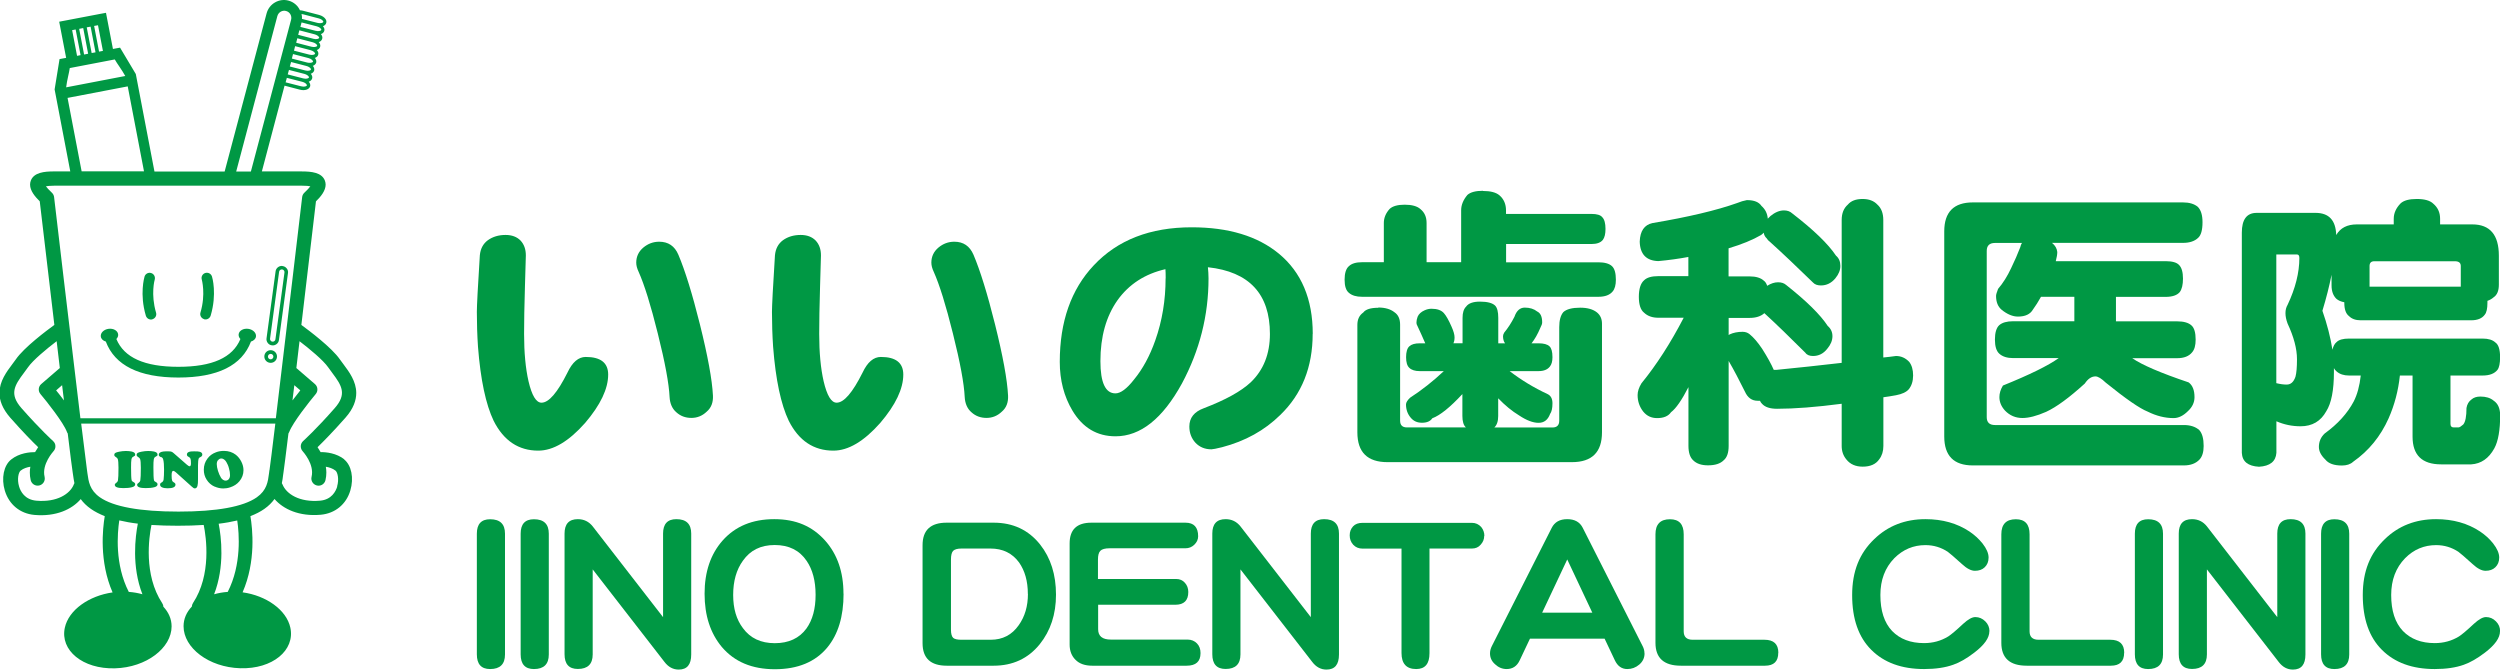
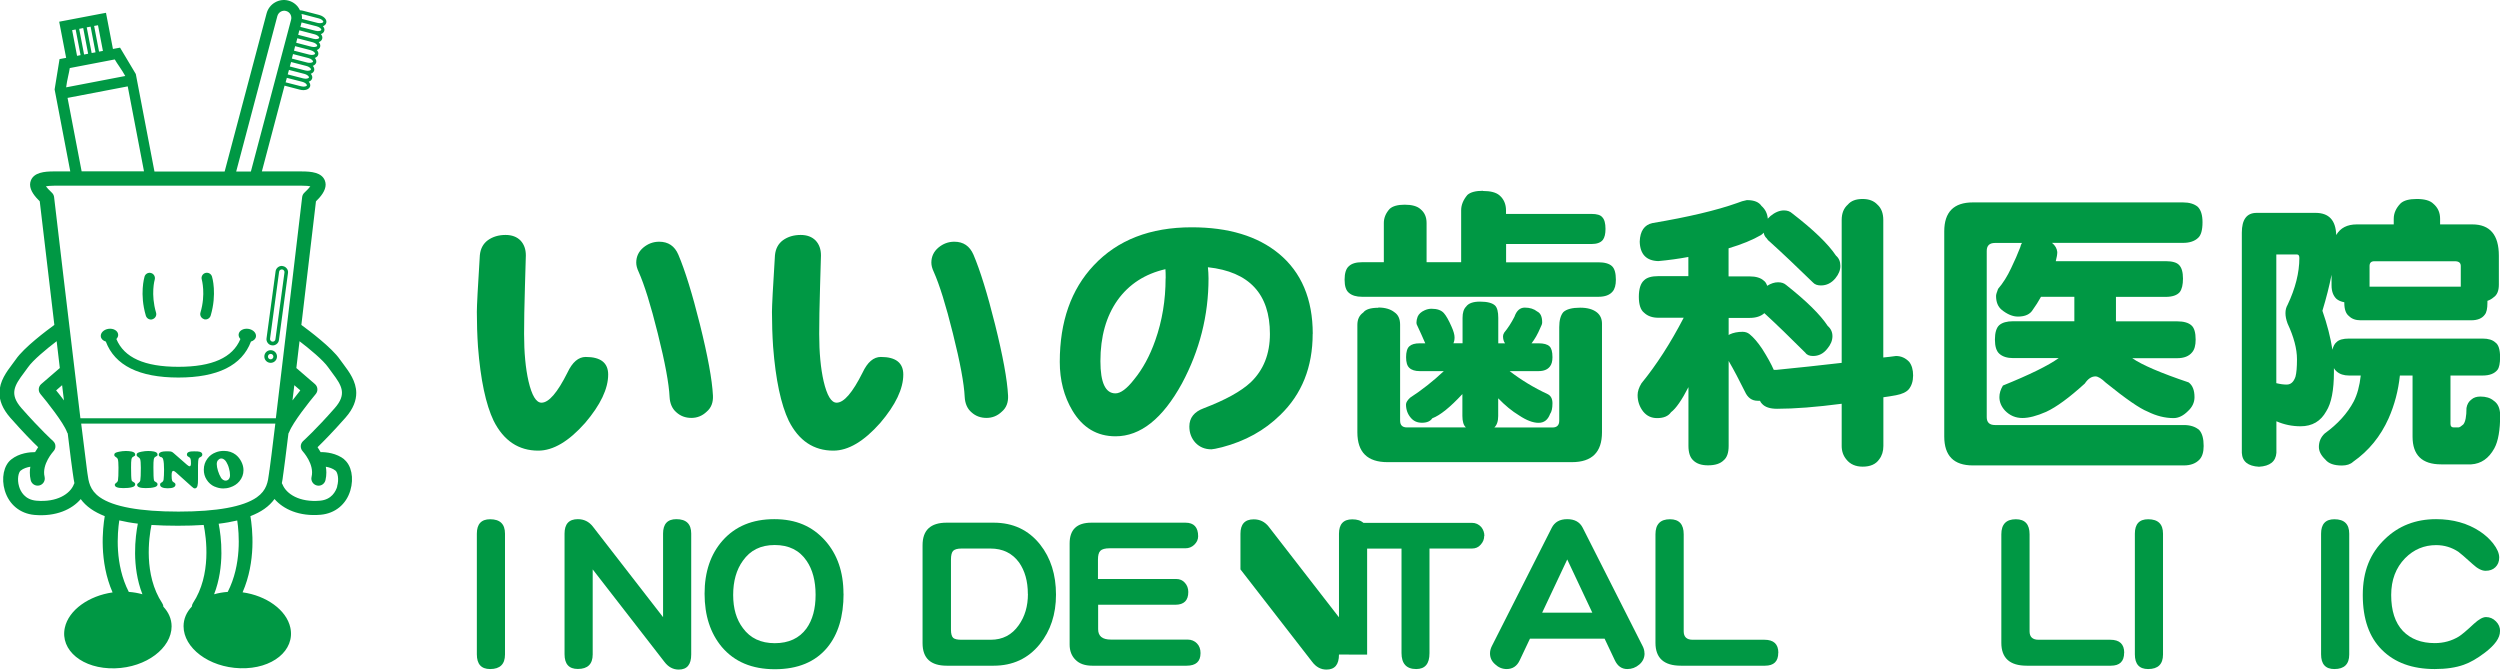
<svg xmlns="http://www.w3.org/2000/svg" id="_レイヤー_2" viewBox="0 0 284.21 76.12" width="284.21" height="76.12">
  <defs>
    <style>.cls-1{fill:#009844;}</style>
  </defs>
  <g id="_レイヤー_2-2">
    <path class="cls-1" d="m32.13,30.24c-.19-.03-.37.02-.53.14-.15.12-.25.28-.27.47l-1.03,7.61c-.03.19.02.37.14.53.11.15.28.25.47.27.19.03.37-.02.53-.14.15-.11.25-.28.27-.47l1.03-7.61c.03-.19-.02-.37-.14-.52-.12-.15-.28-.25-.47-.27Zm.21.74l-1.03,7.6c-.01.08-.05.15-.12.2-.06.05-.14.07-.23.06-.08-.01-.15-.05-.2-.12-.05-.06-.07-.14-.06-.22l1.03-7.61c.01-.08.05-.15.12-.2.06-.05.15-.07.23-.06.08.01.15.05.2.12.05.06.07.14.06.23Zm6.83,21.26c-.93-.74-2.11-.85-2.72-.84-.12-.21-.24-.4-.35-.56.62-.6,1.73-1.72,3.17-3.35.91-1.03,1.23-1.97,1.23-2.81,0-1.33-.82-2.42-1.44-3.25l-.42-.57c-.92-1.34-3.53-3.3-4.38-3.92.76-6.44,1.49-12.59,1.66-14.05.57-.55,1.1-1.22,1.1-1.9,0-.15-.03-.31-.09-.47-.36-.91-1.52-1.03-2.62-1.03h-4.54l2.58-9.75,1.76.46c.55.14,1.05-.03,1.15-.39h0c.03-.13.01-.27-.07-.4-.02-.04-.05-.08-.09-.12.2-.07.34-.2.39-.38.03-.13.01-.27-.07-.4-.02-.04-.05-.08-.09-.12.2-.07.34-.2.39-.38.01-.04.01-.08.01-.12,0-.1-.03-.19-.08-.28-.02-.04-.06-.08-.09-.12.05-.02.09-.04.13-.06.13-.08.22-.19.26-.32,0-.04.01-.08.01-.12,0-.14-.06-.28-.17-.4.2-.07.35-.2.39-.38h0c.05-.18-.02-.36-.16-.52.05-.02.09-.04.13-.06.13-.08.22-.19.25-.32.03-.13.01-.27-.07-.4-.02-.04-.05-.08-.09-.12.2-.07.34-.2.39-.38.01-.04.02-.08.02-.12,0-.1-.03-.19-.08-.29-.02-.04-.06-.08-.09-.12.2-.07.34-.2.39-.38h0c.05-.18-.02-.36-.16-.52.05-.02.09-.04.13-.06.13-.08.22-.19.25-.32.01-.04.02-.08.02-.12,0-.1-.03-.19-.08-.28-.13-.22-.41-.41-.75-.5l-1.84-.48c-.12-.03-.23-.04-.34-.05-.24-.53-.71-.94-1.31-1.1-.52-.14-1.06-.06-1.53.21-.47.27-.81.72-.95,1.24l-4.77,17.98h-7.98l-2.12-11.08-1.79-3-.44.08-.37.07-.79-4.11-.6.11-4.72.9.79,4.11-.75.14-.56,3.45,1.78,9.32h-1.86c-1.1,0-2.26.12-2.62,1.03-.06.16-.09.31-.09.47,0,.69.54,1.35,1.1,1.9.17,1.46.9,7.61,1.66,14.05-.85.62-3.46,2.57-4.38,3.92l-.42.57c-.62.83-1.44,1.91-1.44,3.25,0,.84.33,1.78,1.23,2.81,1.44,1.63,2.54,2.75,3.17,3.35-.11.16-.23.35-.35.56-.61,0-1.79.1-2.72.84-.85.68-1.14,2.14-.72,3.54.48,1.58,1.73,2.61,3.36,2.76,2.47.22,4.28-.64,5.27-1.8.28.39.66.77,1.16,1.12.44.31.97.58,1.57.82-.24,1.41-.65,5.14.89,8.67-2.67.38-4.99,1.98-5.43,4.02-.55,2.55,2.02,4.71,5.7,4.61,3.59-.1,6.44-2.33,6.44-4.77,0-.85-.35-1.61-.94-2.24,0-.14-.05-.28-.13-.4-2.12-3.22-1.51-7.47-1.22-8.89.92.06,1.91.09,2.99.09s2.04-.03,2.95-.09c.29,1.42.9,5.67-1.22,8.88-.08.12-.12.26-.13.4-.6.63-.94,1.39-.94,2.24,0,2.44,2.85,4.66,6.44,4.77,3.68.11,6.25-2.05,5.7-4.61-.44-2.04-2.76-3.65-5.43-4.02,1.54-3.53,1.13-7.24.89-8.66.61-.24,1.14-.51,1.58-.82.5-.35.87-.73,1.16-1.13.99,1.15,2.8,2.01,5.26,1.79,1.63-.15,2.89-1.18,3.36-2.76.42-1.41.13-2.87-.72-3.54Zm-4.28-42.53c-.02.09-.29.2-.66.1l-1.76-.45.14-.51,1.75.45c.28.07.44.21.5.31.01.02.03.05.03.08,0,0,0,.01,0,.02Zm.23-.9c-.02.09-.29.2-.66.1l-1.75-.45.14-.51,1.75.45c.27.07.44.21.5.31.02.03.03.06.03.1Zm.23-.9h0c-.02.09-.29.2-.65.1l-1.75-.45.14-.51,1.74.45c.27.07.44.21.5.31.02.03.03.06.02.1Zm-.96-6.3l1.84.48c.28.07.44.21.5.31.02.03.03.06.02.1h0s-.04.06-.07.07c-.1.06-.31.1-.59.03l-1.76-.45c.01-.19,0-.37-.05-.55.03,0,.06,0,.09.02Zm-.11.95s0,0,0-.01l1.72.44c.34.09.53.29.53.39,0,0,0,.01,0,.02-.02.09-.29.2-.66.1l-1.72-.44.13-.5Zm-.24.89l1.72.45c.27.07.44.21.5.31.02.03.03.06.02.1h0c-.02.09-.29.2-.65.1l-1.73-.45.13-.51Zm-.24.9l1.73.45c.28.07.44.21.5.31.01.02.03.05.03.08,0,0,0,.01,0,.02,0,.03-.04.06-.07.07-.1.06-.31.1-.59.03l-1.73-.45.13-.51Zm-.24.9l1.73.45c.34.09.53.29.53.39,0,0,0,.01,0,.02-.02.09-.29.2-.66.1l-1.74-.45.13-.51Zm-.24.9l1.74.45c.36.09.55.32.52.41,0,.03-.04.06-.07.07-.1.06-.31.1-.59.03l-1.74-.45.13-.51Zm-1.79-4.32c.06-.21.19-.39.38-.5.19-.11.4-.14.61-.08.43.11.69.56.57,1l-4.57,17.25h-1.67L31.53,1.83Zm-20.39,1.04c.14.72.42,2.19.56,2.92l-.12.02c-.1.02-.2.04-.32.06l-.56-2.92c.17-.03.32-.06.44-.08Zm-.84.16l.56,2.92-.44.08-.56-2.92c.15-.03.29-.06.44-.08Zm-.84.16l.56,2.92-.46.09-.56-2.92c.15-.03.3-.06.46-.09Zm-.86.16l.56,2.92-.4.08c-.14-.72-.42-2.19-.56-2.92.12-.02.25-.05.4-.08Zm-.68,4.39l5.01-.96s.09-.02.12-.02c.23.43.81,1.18,1.19,1.88h0l-6.72,1.29c.09-.79.35-1.7.41-2.19Zm-.24,3.39c.94-.18,5.9-1.13,6.84-1.31.17.86,1.39,7.24,1.85,9.66h-7.09c-.38-1.97-1.43-7.49-1.6-8.35Zm.71,43.95c-.43,1.07-1.91,2.05-4.27,1.84-1.31-.12-1.79-1.06-1.95-1.61-.25-.83-.07-1.62.18-1.81.32-.26.74-.38,1.1-.44-.04.21-.06.44-.06.66,0,.28.03.58.1.87.11.44.54.7.98.6.44-.11.7-.54.6-.98-.35-1.44,1-2.89,1.01-2.91.15-.16.23-.37.22-.59,0-.22-.11-.43-.27-.57-.01-.01-1.44-1.3-3.59-3.74-1.4-1.6-.81-2.56.28-4.01l.46-.63c.56-.81,2.12-2.1,3.26-2.97.12,1.03.24,2.05.36,3.05l-2.11,1.82c-.34.29-.38.8-.09,1.14.7.83,2.61,3.23,3.01,4.31.02.06.05.12.09.17.28,2.33.49,3.98.56,4.41l.05.34c.04.27.08.58.15.9-.03.05-.06.1-.08.15Zm-1.33-11.29c.07.59.14,1.17.21,1.73-.33-.44-.64-.84-.89-1.14.2-.17.44-.38.68-.59Zm7.58,23.5c-1.6-3.12-1.3-6.67-1.08-8.13.64.15,1.34.28,2.11.37-.29,1.48-.72,4.85.52,8.03-.48-.14-1-.23-1.54-.27Zm11.24,0c-.54.04-1.06.13-1.54.27,1.23-3.17.81-6.54.52-8.02.77-.09,1.47-.22,2.11-.37.22,1.47.51,5.01-1.08,8.12Zm4.75-13.85l-.05.39c-.12.94-.25,1.91-1.39,2.71-1.53,1.07-4.53,1.62-8.9,1.62s-7.4-.55-8.94-1.63c-1.15-.81-1.28-1.78-1.41-2.72l-.05-.37c-.07-.47-.32-2.48-.66-5.28h22.07c-.34,2.8-.59,4.82-.66,5.28Zm.74-5.89H9.14c-1.09-8.99-2.97-24.93-2.99-25.14-.02-.19-.11-.37-.25-.5-.37-.34-.57-.58-.68-.73.18-.03.48-.07.96-.07h28.14c.49,0,.79.03.96.07-.11.15-.31.39-.68.73-.14.13-.23.31-.25.5-.03.22-1.9,16.16-2.99,25.14Zm2.09-3.76c.24.21.48.41.68.59-.25.31-.56.71-.89,1.14.07-.56.14-1.14.21-1.73Zm4.88,11.52c-.17.55-.64,1.49-1.95,1.61-2.35.21-3.84-.77-4.27-1.84-.02-.05-.05-.1-.08-.15.07-.32.11-.62.14-.89l.05-.35c.07-.43.27-2.08.56-4.41.03-.05.07-.11.09-.17.4-1.07,2.31-3.48,3.01-4.31.29-.34.25-.85-.09-1.14l-2.11-1.82c.12-1,.24-2.02.36-3.05,1.14.87,2.7,2.16,3.26,2.97l.46.63c1.09,1.45,1.69,2.41.28,4.01-2.14,2.44-3.57,3.72-3.59,3.74-.16.15-.26.35-.27.57,0,.22.07.43.22.59.01.02,1.36,1.46,1.01,2.91-.11.43.16.87.6.98.44.11.87-.16.98-.6.07-.3.1-.59.1-.87,0-.23-.02-.45-.06-.66.36.06.77.18,1.1.44.24.19.43.98.18,1.81Zm-21.01-19.02c.32-.09.51-.43.41-.75-.62-2.1-.16-3.73-.15-3.75.09-.32-.09-.66-.41-.75-.32-.1-.66.09-.75.41-.02.08-.58,1.98.15,4.44.1.32.43.51.76.41Zm10.88,1.09c-.54-.07-1.03.21-1.08.62-.02.2.05.39.2.54-.88,2.12-3.2,3.16-7.05,3.16s-6.17-1.04-7.05-3.16c.15-.16.23-.35.2-.54-.05-.41-.54-.69-1.08-.62-.54.07-.94.46-.89.87.03.28.26.49.57.58,1.02,2.71,3.79,4.09,8.25,4.09s7.23-1.37,8.25-4.09c.31-.09.54-.3.57-.58.05-.41-.35-.8-.89-.87Zm-5.02-1.09c.32.1.66-.09.76-.41.73-2.46.18-4.36.15-4.44-.1-.32-.43-.5-.75-.41-.32.09-.51.43-.41.75,0,.02.47,1.66-.15,3.75-.1.32.09.66.41.75Zm7.58,3.52c-.4,0-.72.32-.72.72s.32.72.72.72.72-.32.72-.72-.32-.72-.72-.72Zm0,1.04c-.17,0-.31-.14-.31-.31s.14-.31.31-.31.31.14.31.31-.14.31-.31.31Zm-6.38,14.46c.32.14.65.22.99.22.26,0,.53-.04.79-.13.43-.14.77-.36,1.04-.68.31-.37.47-.79.47-1.27,0-.32-.08-.64-.24-.96-.16-.32-.37-.58-.63-.79-.38-.29-.83-.44-1.35-.44-.33,0-.64.05-.91.16-.41.15-.73.39-.97.72-.27.36-.41.78-.41,1.26,0,.41.1.79.32,1.13.22.35.52.62.9.79Zm.38-2.96c.1-.15.23-.23.4-.23.1,0,.2.04.3.11.1.07.19.17.26.29.12.2.23.44.3.72.08.28.12.54.12.78,0,.19-.05.34-.14.45-.09.11-.22.17-.37.17-.09,0-.19-.03-.28-.09-.09-.06-.17-.14-.23-.23-.14-.23-.26-.5-.35-.79-.09-.3-.14-.56-.14-.79,0-.15.04-.29.11-.4Zm-6.46-.4c.08.04.13.08.17.12.03.04.06.11.08.19.06.24.09.61.09,1.13,0,.49-.02.86-.05,1.12-.02.14-.08.24-.17.3-.1.06-.16.1-.19.14-.03.03-.04.09-.04.15,0,.13.07.23.22.3.15.07.36.11.63.11.6,0,.9-.14.9-.42,0-.11-.07-.19-.2-.26-.1-.05-.16-.12-.19-.22-.03-.1-.05-.29-.05-.57,0-.34.06-.51.18-.51.08,0,.19.06.31.17l1.78,1.6c.1.09.18.15.22.18.05.03.1.04.16.04.14,0,.24-.1.29-.29.04-.16.07-.41.06-.76,0-.26,0-.47,0-.61v-.98c0-.37.03-.62.08-.75.02-.04.03-.07.06-.09.02-.02.06-.04.12-.07.15-.07.23-.16.23-.29,0-.16-.09-.26-.28-.32-.12-.04-.32-.05-.63-.05-.23,0-.4.01-.49.03-.23.05-.35.16-.35.32,0,.07.01.12.05.17.03.04.09.08.17.12.1.05.16.12.19.21.03.09.05.26.05.52,0,.22-.05.33-.16.33-.06,0-.16-.06-.3-.18l-1.5-1.31c-.1-.09-.19-.15-.26-.17-.07-.03-.19-.04-.35-.04-.28,0-.48,0-.59.02-.33.05-.5.17-.5.36,0,.06.02.11.05.15.04.04.1.09.19.13Zm-5.12.02c.11.07.17.14.2.22.05.14.08.47.08.98,0,.74-.02,1.23-.06,1.45-.02.1-.08.19-.17.25-.13.08-.19.16-.19.25,0,.25.33.37.98.37.38,0,.71-.03.97-.1.24-.06.37-.17.37-.33,0-.11-.07-.2-.2-.26-.07-.04-.12-.07-.15-.1-.03-.03-.05-.08-.06-.13-.04-.18-.06-.66-.06-1.42,0-.45.01-.76.04-.91.03-.16.09-.26.18-.3.11-.06.18-.1.21-.13.03-.03.04-.07.04-.13,0-.18-.14-.29-.41-.35-.2-.04-.42-.06-.65-.06-.26,0-.51.03-.76.08-.21.04-.36.09-.44.14-.08.05-.12.12-.12.21,0,.05.01.1.04.14.03.04.08.08.17.14Zm2.54,0c.11.07.17.14.2.22.05.14.08.47.08.98,0,.74-.02,1.23-.06,1.45-.02.1-.08.19-.17.25-.13.08-.19.16-.19.25,0,.25.33.37.98.37.38,0,.71-.03.97-.1.24-.06.37-.17.37-.33,0-.11-.07-.2-.2-.26-.07-.04-.12-.07-.15-.1-.03-.03-.05-.08-.06-.13-.04-.18-.06-.66-.06-1.42,0-.45.01-.76.04-.91.03-.16.09-.26.18-.3.11-.06.18-.1.21-.13.03-.03.04-.07.04-.13,0-.18-.14-.29-.41-.35-.2-.04-.42-.06-.65-.06-.26,0-.51.03-.76.08-.21.04-.36.09-.44.14-.08.05-.12.12-.12.21,0,.05.01.1.04.14.03.04.08.08.17.14Z" />
    <path class="cls-1" d="m69.14,42.58c0,1.61-.87,3.45-2.62,5.5-1.86,2.1-3.63,3.15-5.33,3.15-2.24,0-3.93-1.13-5.07-3.39-.89-1.86-1.49-4.67-1.78-8.42-.09-1.34-.13-2.66-.13-3.96,0-.67.11-2.82.34-6.44.07-.74.37-1.31.91-1.71.56-.4,1.23-.6,2.01-.6.72,0,1.29.21,1.71.64.4.43.6.99.6,1.68,0,.18-.03,1.33-.1,3.46-.07,2.3-.1,4.13-.1,5.47,0,2.12.17,3.92.5,5.37.38,1.63.87,2.45,1.48,2.45.83,0,1.81-1.14,2.95-3.42.56-1.19,1.25-1.78,2.08-1.78,1.7,0,2.55.67,2.55,2.01Zm11.91,2.38c.04.78-.19,1.4-.71,1.84-.49.47-1.07.71-1.74.71s-1.24-.21-1.71-.64c-.47-.4-.73-.99-.77-1.75-.07-1.5-.51-3.9-1.34-7.21-.8-3.22-1.53-5.56-2.18-7.01-.18-.38-.27-.73-.27-1.04,0-.69.27-1.26.8-1.71.54-.45,1.14-.67,1.81-.67,1.03,0,1.76.49,2.18,1.48.76,1.79,1.58,4.43,2.45,7.92.89,3.58,1.39,6.28,1.48,8.09Z" />
    <path class="cls-1" d="m102.69,42.58c0,1.61-.87,3.45-2.62,5.5-1.86,2.1-3.63,3.15-5.33,3.15-2.24,0-3.93-1.13-5.07-3.39-.89-1.86-1.49-4.67-1.78-8.42-.09-1.34-.13-2.66-.13-3.96,0-.67.11-2.82.34-6.44.07-.74.37-1.31.91-1.71.56-.4,1.23-.6,2.01-.6.72,0,1.29.21,1.71.64.4.43.6.99.6,1.68,0,.18-.03,1.33-.1,3.46-.07,2.3-.1,4.13-.1,5.47,0,2.12.17,3.92.5,5.37.38,1.63.87,2.45,1.48,2.45.83,0,1.81-1.14,2.95-3.42.56-1.19,1.25-1.78,2.08-1.78,1.7,0,2.55.67,2.55,2.01Zm11.91,2.38c.04.78-.19,1.4-.71,1.84-.49.47-1.07.71-1.74.71s-1.24-.21-1.71-.64c-.47-.4-.73-.99-.77-1.75-.07-1.5-.51-3.9-1.34-7.21-.8-3.22-1.53-5.56-2.18-7.01-.18-.38-.27-.73-.27-1.04,0-.69.27-1.26.8-1.71.54-.45,1.14-.67,1.81-.67,1.03,0,1.75.49,2.18,1.48.76,1.79,1.58,4.43,2.45,7.92.89,3.58,1.39,6.28,1.48,8.09Z" />
    <path class="cls-1" d="m149.23,37.95c0,3.78-1.23,6.86-3.69,9.23-1.77,1.74-3.97,2.97-6.61,3.66-.65.16-1.05.24-1.21.24-.74,0-1.34-.25-1.81-.74-.47-.51-.7-1.13-.7-1.85,0-.99.55-1.68,1.64-2.08,2.46-.94,4.24-1.92,5.34-2.95,1.45-1.39,2.18-3.22,2.18-5.5,0-4.54-2.35-7.07-7.05-7.58.04.4.07.83.07,1.27,0,4.21-1.01,8.19-3.02,11.94-2.19,4-4.71,6.01-7.55,6.01-2.1,0-3.73-.97-4.9-2.92-.96-1.61-1.44-3.46-1.44-5.54,0-4.58,1.29-8.24,3.86-10.97,2.71-2.89,6.42-4.33,11.14-4.33,4.18,0,7.48,1,9.9,2.99,2.57,2.12,3.86,5.17,3.86,9.13Zm-16.71-6.31c0-.47-.01-.82-.03-1.04-2.33.54-4.14,1.71-5.44,3.52-1.3,1.84-1.95,4.15-1.95,6.94,0,2.44.57,3.66,1.71,3.66.58,0,1.29-.52,2.11-1.57.98-1.19,1.79-2.67,2.42-4.46.78-2.21,1.17-4.56,1.17-7.05Z" />
    <path class="cls-1" d="m168.59,21.71c.87,0,1.5.17,1.88.5.49.42.74,1,.74,1.71v.4h9.73c.6,0,1.01.12,1.21.37.25.25.37.7.37,1.34,0,.56-.1.97-.3,1.24-.25.31-.67.47-1.27.47h-9.73v2.08h10.5c.71,0,1.23.15,1.54.44.29.27.44.78.44,1.54,0,.6-.12,1.05-.37,1.34-.33.4-.87.6-1.61.6h-26.88c-.65,0-1.14-.15-1.48-.44-.34-.27-.5-.77-.5-1.51s.17-1.27.5-1.54c.31-.29.8-.44,1.48-.44h2.48v-4.46c0-.58.22-1.12.67-1.61.34-.31.91-.47,1.71-.47s1.42.17,1.78.5c.47.38.7.9.7,1.58v4.46h3.93v-5.91c0-.6.24-1.18.71-1.74.36-.32.95-.47,1.78-.47Zm-11.91,13.25c.78,0,1.4.18,1.85.54.43.29.64.76.64,1.41v10.91c0,.51.26.77.77.77h6.71c-.27-.24-.4-.68-.4-1.31v-2.48c-1.39,1.5-2.53,2.42-3.42,2.75-.22.34-.62.51-1.17.51s-.96-.19-1.28-.57c-.36-.42-.54-.93-.54-1.51,0-.22.16-.48.47-.77,1.34-.87,2.62-1.88,3.83-3.02h-2.75c-.51,0-.91-.12-1.17-.37-.25-.23-.37-.63-.37-1.21s.12-1.02.37-1.24c.25-.23.64-.34,1.17-.34h.64c-.25-.58-.57-1.3-.97-2.15-.02-.07-.03-.14-.03-.23,0-.18.04-.39.13-.64.13-.31.4-.56.81-.74.25-.11.5-.17.77-.17.65,0,1.12.17,1.41.5.24.27.54.78.87,1.54.22.49.34.9.34,1.21,0,.27-.04.49-.13.67h1.04v-2.89c0-.58.13-1,.4-1.27.27-.38.79-.57,1.58-.57.83,0,1.4.15,1.71.44.25.24.37.72.37,1.41v2.89h.77c-.16-.22-.23-.49-.23-.81,0-.11.04-.25.13-.4.42-.51.82-1.12,1.17-1.81.24-.7.64-1.04,1.17-1.04.58,0,1.05.15,1.41.44.38.18.57.59.57,1.24,0,.16-.07.36-.2.6-.31.74-.65,1.33-1.01,1.78h.8c.58,0,1,.11,1.24.34.22.2.34.61.34,1.24,0,.47-.1.83-.3,1.07-.27.34-.69.51-1.28.51h-3.29c1.3,1,2.74,1.88,4.33,2.62.36.18.54.53.54,1.04,0,.56-.09.96-.27,1.21-.25.67-.68,1.01-1.31,1.01s-1.37-.28-2.21-.84c-.81-.49-1.6-1.14-2.38-1.95v2.01c0,.61-.15,1.04-.44,1.31h6.61c.51,0,.77-.26.77-.77v-10.64c0-.78.16-1.35.47-1.71.36-.33,1-.5,1.91-.5.83,0,1.46.18,1.91.54.38.31.57.74.57,1.28v12.35c0,2.26-1.14,3.39-3.42,3.39h-20.97c-2.28,0-3.42-1.13-3.42-3.39v-12.21c0-.63.22-1.09.67-1.41.27-.36.84-.54,1.71-.54Z" />
    <path class="cls-1" d="m198.62,22.75c.81,0,1.35.23,1.64.67.43.38.66.86.71,1.44.09-.09.19-.19.3-.3.51-.42,1.03-.64,1.54-.64.38,0,.69.11.94.34,2.44,1.88,4.09,3.48,4.97,4.8.34.29.5.68.5,1.17s-.19.94-.57,1.41c-.45.54-1,.81-1.64.81-.4,0-.7-.11-.9-.33-1.84-1.79-3.47-3.34-4.9-4.63-.16-.11-.28-.25-.37-.4-.18-.16-.29-.37-.34-.64-.09.11-.19.2-.3.27-.96.56-2.19,1.06-3.69,1.51v3.19h2.38c.74,0,1.29.17,1.64.5.16.11.28.3.37.57.43-.27.84-.4,1.24-.4.38,0,.68.1.91.3,2.32,1.83,3.9,3.39,4.73,4.66.36.31.54.7.54,1.17,0,.49-.2.97-.6,1.44-.43.54-.96.81-1.61.81-.4,0-.7-.12-.87-.37-1.75-1.75-3.3-3.25-4.66-4.5-.4.36-.96.54-1.68.54h-2.38v1.95s.08-.04.1-.07c.43-.2.92-.3,1.48-.3.31,0,.58.09.8.27.45.36.93.92,1.44,1.68.58.92,1.02,1.71,1.31,2.38h.27c2.5-.25,4.99-.51,7.45-.8v-16.24c0-.76.23-1.34.7-1.75.36-.43.92-.64,1.68-.64.72,0,1.28.21,1.68.64.45.4.67.99.67,1.75v15.63c.49-.05.97-.1,1.44-.17.58,0,1.08.22,1.51.67.29.38.44.89.44,1.54s-.17,1.18-.5,1.58c-.27.31-.75.54-1.44.67-.49.09-.97.17-1.44.23v5.54c0,.6-.16,1.11-.47,1.51-.38.56-1.01.84-1.88.84-.8,0-1.42-.27-1.85-.81-.36-.43-.54-.94-.54-1.54v-4.8c-2.91.38-5.36.57-7.35.57-.8,0-1.37-.19-1.71-.57-.09-.09-.17-.2-.23-.34h-.27c-.65,0-1.13-.35-1.44-1.04-.63-1.27-1.24-2.44-1.85-3.49v9.66c0,.78-.19,1.33-.57,1.64-.38.38-.97.57-1.78.57-.74,0-1.3-.19-1.68-.57-.36-.33-.54-.88-.54-1.64v-6.68c-.76,1.48-1.42,2.43-1.98,2.85-.31.45-.84.67-1.58.67-.65,0-1.17-.24-1.58-.74-.42-.54-.64-1.16-.64-1.88,0-.4.14-.85.44-1.34,1.7-2.08,3.3-4.56,4.8-7.45h-2.89c-.67,0-1.21-.19-1.61-.57-.4-.31-.6-.92-.6-1.81s.2-1.54.6-1.88c.31-.31.85-.47,1.61-.47h3.42v-2.18c-1.07.2-2.21.36-3.42.47-1.36-.04-2.07-.78-2.11-2.21.04-1.21.53-1.91,1.44-2.11,4.09-.69,7.3-1.45,9.63-2.28.38-.16.76-.27,1.14-.34Z" />
    <path class="cls-1" d="m229.89,27.62h-3.09c-.63,0-.94.3-.94.91v18.89c0,.6.31.9.94.9h21.47c.74,0,1.32.19,1.75.57.34.38.5.98.5,1.81,0,.69-.16,1.21-.47,1.54-.42.45-1.02.67-1.78.67h-23.99c-2.17,0-3.25-1.1-3.25-3.29v-23.32c0-2.19,1.08-3.29,3.25-3.29h23.89c.72,0,1.28.17,1.68.5.36.36.54.94.54,1.75,0,.9-.17,1.49-.5,1.78-.4.38-.97.57-1.71.57h-14.9c.36.29.56.64.6,1.04,0,.27-.06.61-.17,1.04h12.48c.76,0,1.28.15,1.54.44.29.29.44.81.44,1.54,0,.69-.12,1.21-.37,1.54-.31.36-.85.54-1.61.54h-5.64v2.78h6.95c.76,0,1.31.16,1.64.47.31.27.47.81.47,1.61,0,.65-.13,1.13-.4,1.44-.36.45-.93.67-1.71.67h-5.1c1.1.76,3.23,1.68,6.41,2.75.45.33.67.89.67,1.68,0,.6-.25,1.13-.74,1.58-.54.54-1.08.8-1.64.8-.96,0-1.95-.24-2.95-.74-.87-.34-2.46-1.43-4.76-3.29-.49-.47-.88-.71-1.17-.71-.45,0-.85.27-1.21.81-1.77,1.61-3.23,2.68-4.4,3.22-1.07.47-1.97.7-2.69.7-.78,0-1.44-.28-1.98-.84-.43-.47-.64-.98-.64-1.54,0-.42.13-.86.4-1.31,3.04-1.23,5.16-2.27,6.34-3.12h-5.17c-.69,0-1.22-.17-1.58-.5-.33-.29-.5-.83-.5-1.61s.17-1.35.5-1.64c.34-.29.86-.44,1.58-.44h6.95v-2.78h-3.79c-.31.56-.62,1.04-.91,1.44-.31.54-.88.81-1.71.81-.6,0-1.22-.26-1.85-.77-.43-.36-.64-.88-.64-1.58,0-.15.08-.42.23-.8.56-.65,1.05-1.43,1.48-2.35.4-.83.75-1.62,1.04-2.38.04-.2.11-.37.2-.5Z" />
    <path class="cls-1" d="m263.24,24.2c1.52,0,2.3.84,2.35,2.52.47-.81,1.25-1.21,2.35-1.21h4.19v-.64c0-.63.26-1.21.77-1.74.36-.34.97-.51,1.85-.51s1.52.18,1.88.54c.51.43.77,1,.77,1.71v.64h3.66c2.01,0,3.02,1.19,3.02,3.56v3.29c0,.69-.2,1.18-.6,1.44-.2.18-.44.31-.7.4v.23c0,.65-.1,1.1-.3,1.34-.31.43-.83.64-1.54.64h-12.58c-.56,0-1-.16-1.31-.47-.36-.27-.54-.77-.54-1.51v-.07c-.38-.07-.68-.2-.91-.4-.36-.36-.54-.86-.54-1.51v-1.21c-.25,1.25-.59,2.62-1.04,4.09.54,1.54.92,3.02,1.14,4.43.09-.4.25-.69.47-.87.27-.27.74-.4,1.41-.4h15.2c.65,0,1.13.15,1.44.44.36.24.54.81.54,1.68,0,.69-.1,1.18-.3,1.44-.34.42-.89.64-1.68.64h-3.66v5.5c0,.27.12.4.37.4h.54c.11,0,.29-.11.54-.33.25-.29.37-.92.37-1.88.07-.42.26-.75.57-.97.25-.22.58-.33,1.01-.33.63,0,1.13.15,1.51.47.47.31.72.85.74,1.61,0,1.72-.22,3-.67,3.82-.63,1.14-1.5,1.74-2.62,1.81h-3.42c-2.17,0-3.25-1.05-3.25-3.15v-6.95h-1.44c-.18,1.7-.6,3.32-1.28,4.86-.92,2.06-2.26,3.7-4.03,4.94-.31.29-.74.43-1.28.43-.89,0-1.52-.22-1.88-.67-.49-.47-.74-.95-.74-1.44,0-.6.22-1.12.67-1.54,1.48-1.07,2.57-2.28,3.29-3.63.4-.78.67-1.77.8-2.95h-1.34c-.58,0-1.05-.15-1.41-.47-.13-.11-.23-.23-.3-.37v.44c0,2.06-.29,3.55-.87,4.46-.63,1.14-1.6,1.71-2.92,1.71-.96,0-1.88-.19-2.75-.57v3.59c-.07.98-.73,1.51-1.98,1.58-1.25-.07-1.9-.59-1.95-1.58v-25.03c0-1.5.56-2.25,1.68-2.25h6.71Zm-4.46,19.36c.45.11.84.16,1.18.16.47,0,.8-.3,1-.9.11-.4.17-1.06.17-1.98,0-1.19-.36-2.54-1.07-4.06-.16-.43-.24-.82-.24-1.18s.08-.67.24-.94c.89-1.88,1.34-3.66,1.34-5.33,0-.27-.09-.4-.27-.4h-2.35v14.63Zm10.6-10.97h10.37v-2.35c0-.36-.22-.54-.67-.54h-9.16c-.36,0-.54.18-.54.54v2.35Z" />
    <path class="cls-1" d="m57.41,74.41c0,1.09-.56,1.65-1.69,1.65-1.01,0-1.51-.56-1.51-1.67v-13.72c0-1.09.5-1.64,1.51-1.64,1.13,0,1.69.55,1.69,1.64v13.74Z" />
-     <path class="cls-1" d="m62.39,74.41c0,1.09-.56,1.65-1.69,1.65-1.01,0-1.51-.56-1.51-1.67v-13.72c0-1.09.5-1.64,1.51-1.64,1.13,0,1.69.55,1.69,1.64v13.74Z" />
    <path class="cls-1" d="m78.58,74.41c0,1.14-.47,1.71-1.42,1.71-.64,0-1.18-.29-1.62-.87l-8.16-10.52v9.67c0,1.09-.56,1.65-1.69,1.65-1.01,0-1.51-.56-1.51-1.67v-13.72c0-1.09.5-1.64,1.51-1.64.7,0,1.26.28,1.69.82l8,10.32v-9.5c0-1.09.5-1.64,1.51-1.64,1.13,0,1.69.55,1.69,1.64v13.74Z" />
    <path class="cls-1" d="m95.9,67.49c0,2.6-.62,4.63-1.85,6.12-1.36,1.64-3.35,2.47-5.96,2.47s-4.6-.85-6.03-2.53c-1.3-1.56-1.96-3.57-1.96-6.05s.68-4.5,2.05-6.05c1.44-1.62,3.39-2.43,5.87-2.43s4.33.81,5.78,2.43c1.39,1.56,2.09,3.57,2.09,6.05Zm-3.18.14c0-1.59-.34-2.88-1.02-3.87-.81-1.2-2.02-1.8-3.62-1.8s-2.78.59-3.62,1.78c-.74,1.02-1.11,2.32-1.11,3.89s.37,2.8,1.11,3.78c.83,1.14,2.04,1.71,3.62,1.71s2.79-.56,3.6-1.67c.7-.98,1.04-2.25,1.04-3.82Z" />
    <path class="cls-1" d="m120.05,67.61c0,2.22-.62,4.1-1.85,5.63-1.32,1.63-3.07,2.44-5.25,2.44h-5.31c-1.84,0-2.76-.85-2.76-2.56v-11.14c0-1.71.91-2.56,2.74-2.56h5.34c2.21,0,3.97.83,5.29,2.49,1.2,1.52,1.8,3.42,1.8,5.69Zm-3.2-.09c0-1.45-.34-2.64-1-3.58-.77-1.05-1.85-1.58-3.25-1.58h-3.29c-.46,0-.78.09-.96.27-.16.18-.24.51-.24.98v7.96c0,.49.09.81.27.96.16.13.47.2.91.2h3.34c1.35,0,2.41-.55,3.18-1.65.7-.98,1.05-2.16,1.05-3.56Z" />
    <path class="cls-1" d="m136.48,74.26c0,.95-.53,1.42-1.58,1.42h-10.72c-.83,0-1.47-.22-1.91-.67-.44-.43-.67-1.01-.67-1.73v-11.5c0-1.57.82-2.36,2.47-2.36h10.7c.96,0,1.44.52,1.44,1.55,0,.36-.15.68-.44.96-.28.27-.62.4-1,.4h-8.61c-.53,0-.89.1-1.07.29-.18.18-.27.51-.27,1v2.2h8.89c.42,0,.75.15,1,.44.25.28.38.63.38,1.04,0,.96-.49,1.45-1.47,1.45h-8.78v2.78c0,.79.48,1.18,1.45,1.18h8.72c.43,0,.79.15,1.07.44.27.28.4.64.4,1.09Z" />
-     <path class="cls-1" d="m152.22,74.41c0,1.14-.47,1.71-1.42,1.71-.64,0-1.18-.29-1.62-.87l-8.16-10.52v9.67c0,1.09-.56,1.65-1.69,1.65-1.01,0-1.51-.56-1.51-1.67v-13.72c0-1.09.5-1.64,1.51-1.64.7,0,1.26.28,1.69.82l8,10.32v-9.5c0-1.09.5-1.64,1.51-1.64,1.13,0,1.69.55,1.69,1.64v13.74Z" />
+     <path class="cls-1" d="m152.22,74.41c0,1.14-.47,1.71-1.42,1.71-.64,0-1.18-.29-1.62-.87l-8.16-10.52v9.67v-13.72c0-1.09.5-1.64,1.51-1.64.7,0,1.26.28,1.69.82l8,10.32v-9.5c0-1.09.5-1.64,1.51-1.64,1.13,0,1.69.55,1.69,1.64v13.74Z" />
    <path class="cls-1" d="m168.73,60.92c0,.37-.13.71-.4,1-.25.3-.59.44-1,.44h-4.82v11.9c0,1.2-.5,1.8-1.51,1.8-1.11,0-1.67-.61-1.67-1.82v-11.87h-4.42c-.44,0-.8-.15-1.07-.44-.27-.3-.4-.65-.4-1.07s.13-.74.38-1.02c.25-.27.61-.4,1.07-.4h12.45c.42,0,.76.16,1.05.47.24.3.36.64.36,1.02Z" />
    <path class="cls-1" d="m186.96,74.28c0,.5-.2.93-.6,1.27-.4.34-.85.51-1.36.51-.64,0-1.11-.34-1.42-1l-1.16-2.45h-8.49l-1.16,2.45c-.31.67-.81,1-1.49,1-.49,0-.93-.18-1.31-.54-.39-.34-.58-.75-.58-1.24,0-.28.07-.56.22-.85l6.8-13.43c.33-.65.91-.98,1.76-.98s1.43.33,1.76.98l6.8,13.43c.15.28.22.56.22.85Zm-5.94-4.63l-2.85-6.05-2.85,6.05h5.69Z" />
    <path class="cls-1" d="m202.16,74.21c0,.98-.5,1.47-1.51,1.47h-9.56c-1.93,0-2.89-.87-2.89-2.6v-12.34c0-1.14.55-1.71,1.65-1.71,1.04,0,1.56.57,1.56,1.71v11.03c0,.64.34.96,1.02.96h8.16c1.05,0,1.58.49,1.58,1.49Z" />
-     <path class="cls-1" d="m226.16,71.76c0,.76-.57,1.56-1.71,2.43-.87.67-1.67,1.13-2.4,1.38-.89.32-1.99.49-3.31.49-2.55,0-4.55-.73-6-2.18-1.45-1.44-2.18-3.51-2.18-6.23s.84-4.76,2.51-6.36c1.56-1.51,3.5-2.27,5.82-2.27,1.93,0,3.6.47,5,1.4.58.39,1.07.84,1.49,1.36.46.59.69,1.13.69,1.6s-.15.83-.44,1.11c-.28.27-.65.4-1.11.4-.43,0-.92-.25-1.47-.76-.89-.8-1.43-1.27-1.62-1.4-.76-.5-1.6-.76-2.54-.76-1.36,0-2.54.49-3.54,1.49-1.05,1.08-1.58,2.47-1.58,4.18,0,1.79.44,3.15,1.33,4.09.89.92,2.1,1.38,3.63,1.38,1.01,0,1.93-.25,2.76-.76.34-.22.91-.7,1.71-1.45.55-.5,1-.75,1.36-.75.43,0,.81.16,1.14.49.31.31.47.68.47,1.11Z" />
    <path class="cls-1" d="m241.48,74.21c0,.98-.5,1.47-1.51,1.47h-9.56c-1.93,0-2.89-.87-2.89-2.6v-12.34c0-1.14.55-1.71,1.65-1.71,1.04,0,1.56.57,1.56,1.71v11.03c0,.64.34.96,1.02.96h8.16c1.05,0,1.58.49,1.58,1.49Z" />
    <path class="cls-1" d="m245.9,74.41c0,1.09-.56,1.65-1.69,1.65-1.01,0-1.51-.56-1.51-1.67v-13.72c0-1.09.5-1.64,1.51-1.64,1.13,0,1.69.55,1.69,1.64v13.74Z" />
-     <path class="cls-1" d="m262.09,74.41c0,1.14-.47,1.71-1.42,1.71-.64,0-1.18-.29-1.62-.87l-8.16-10.52v9.67c0,1.09-.56,1.65-1.69,1.65-1.01,0-1.51-.56-1.51-1.67v-13.72c0-1.09.5-1.64,1.51-1.64.7,0,1.26.28,1.69.82l8,10.32v-9.5c0-1.09.5-1.64,1.51-1.64,1.13,0,1.69.55,1.69,1.64v13.74Z" />
    <path class="cls-1" d="m267.07,74.41c0,1.09-.56,1.65-1.69,1.65-1.01,0-1.51-.56-1.51-1.67v-13.72c0-1.09.5-1.64,1.51-1.64,1.13,0,1.69.55,1.69,1.64v13.74Z" />
    <path class="cls-1" d="m284.21,71.76c0,.76-.57,1.56-1.71,2.43-.88.67-1.68,1.13-2.4,1.38-.89.32-1.99.49-3.31.49-2.55,0-4.55-.73-6-2.18-1.45-1.44-2.18-3.51-2.18-6.23s.84-4.76,2.51-6.36c1.55-1.51,3.5-2.27,5.82-2.27,1.93,0,3.59.47,5,1.4.58.39,1.08.84,1.49,1.36.46.59.69,1.13.69,1.6s-.15.83-.44,1.11c-.28.27-.65.4-1.11.4-.43,0-.92-.25-1.47-.76-.89-.8-1.43-1.27-1.62-1.4-.76-.5-1.6-.76-2.53-.76-1.36,0-2.54.49-3.53,1.49-1.05,1.08-1.58,2.47-1.58,4.18,0,1.79.44,3.15,1.33,4.09.89.92,2.1,1.38,3.62,1.38,1.01,0,1.93-.25,2.76-.76.34-.22.91-.7,1.71-1.45.55-.5,1-.75,1.36-.75.43,0,.81.16,1.13.49.31.31.47.68.47,1.11Z" />
  </g>
</svg>